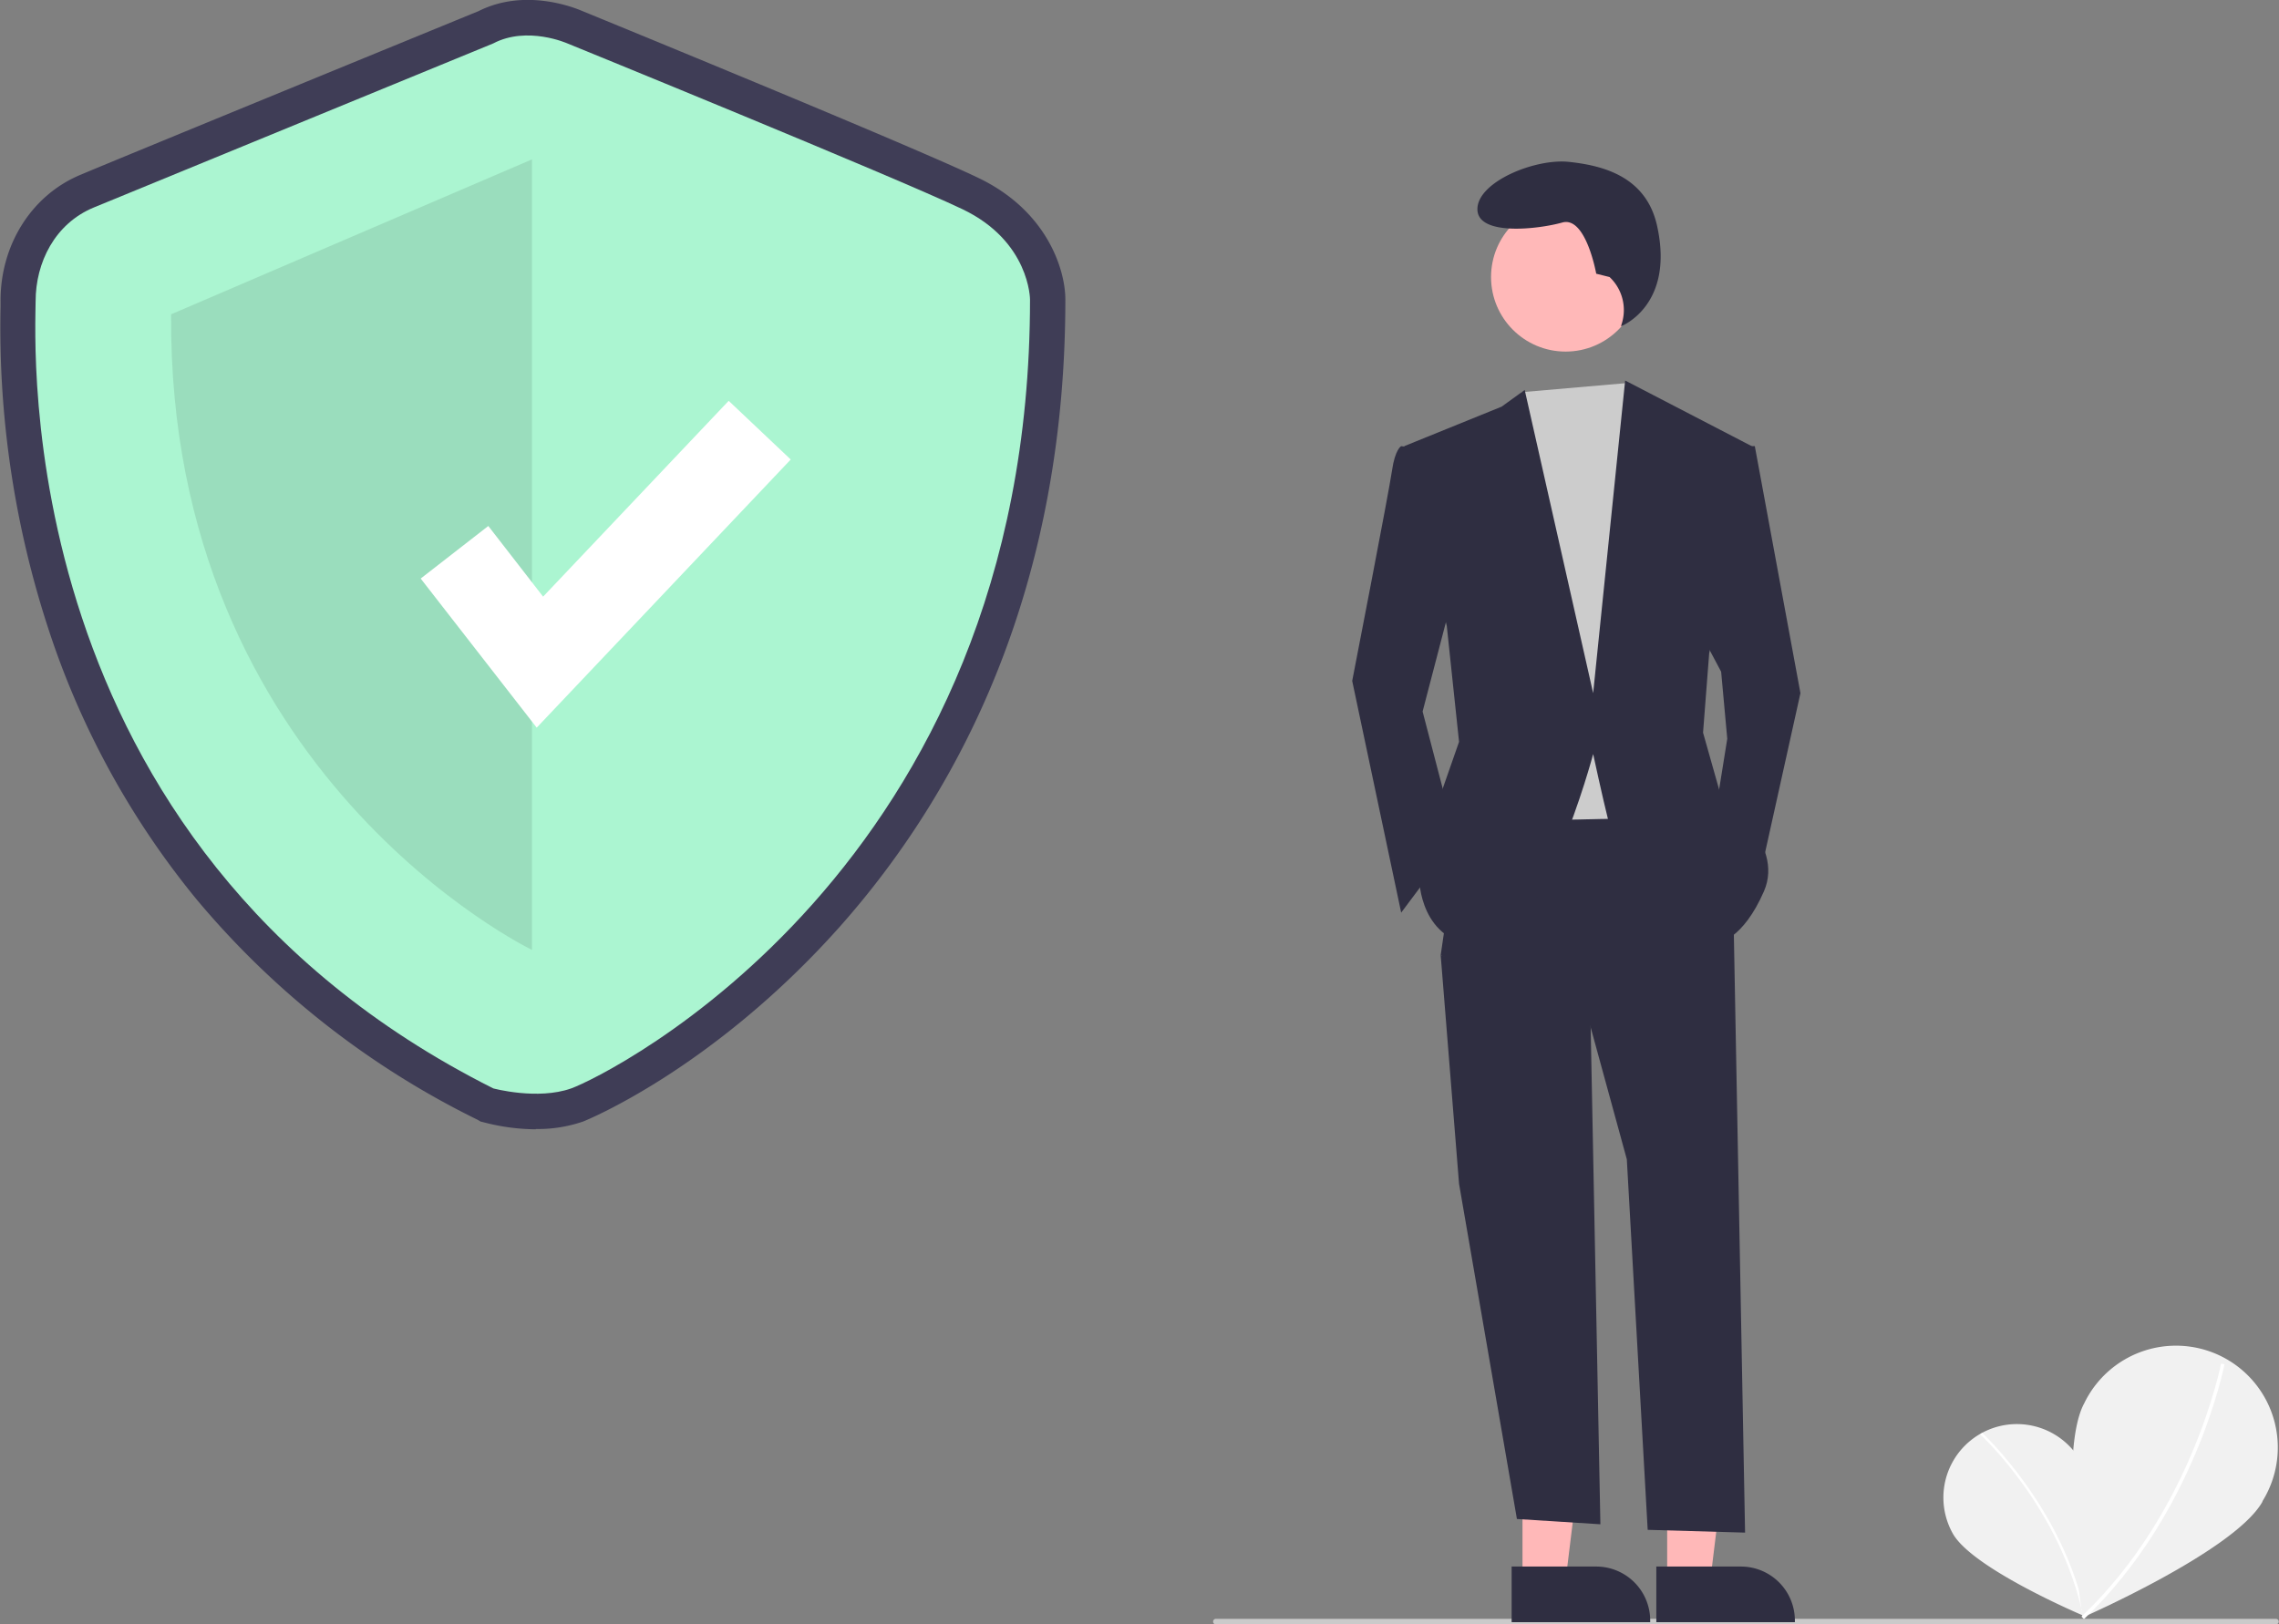
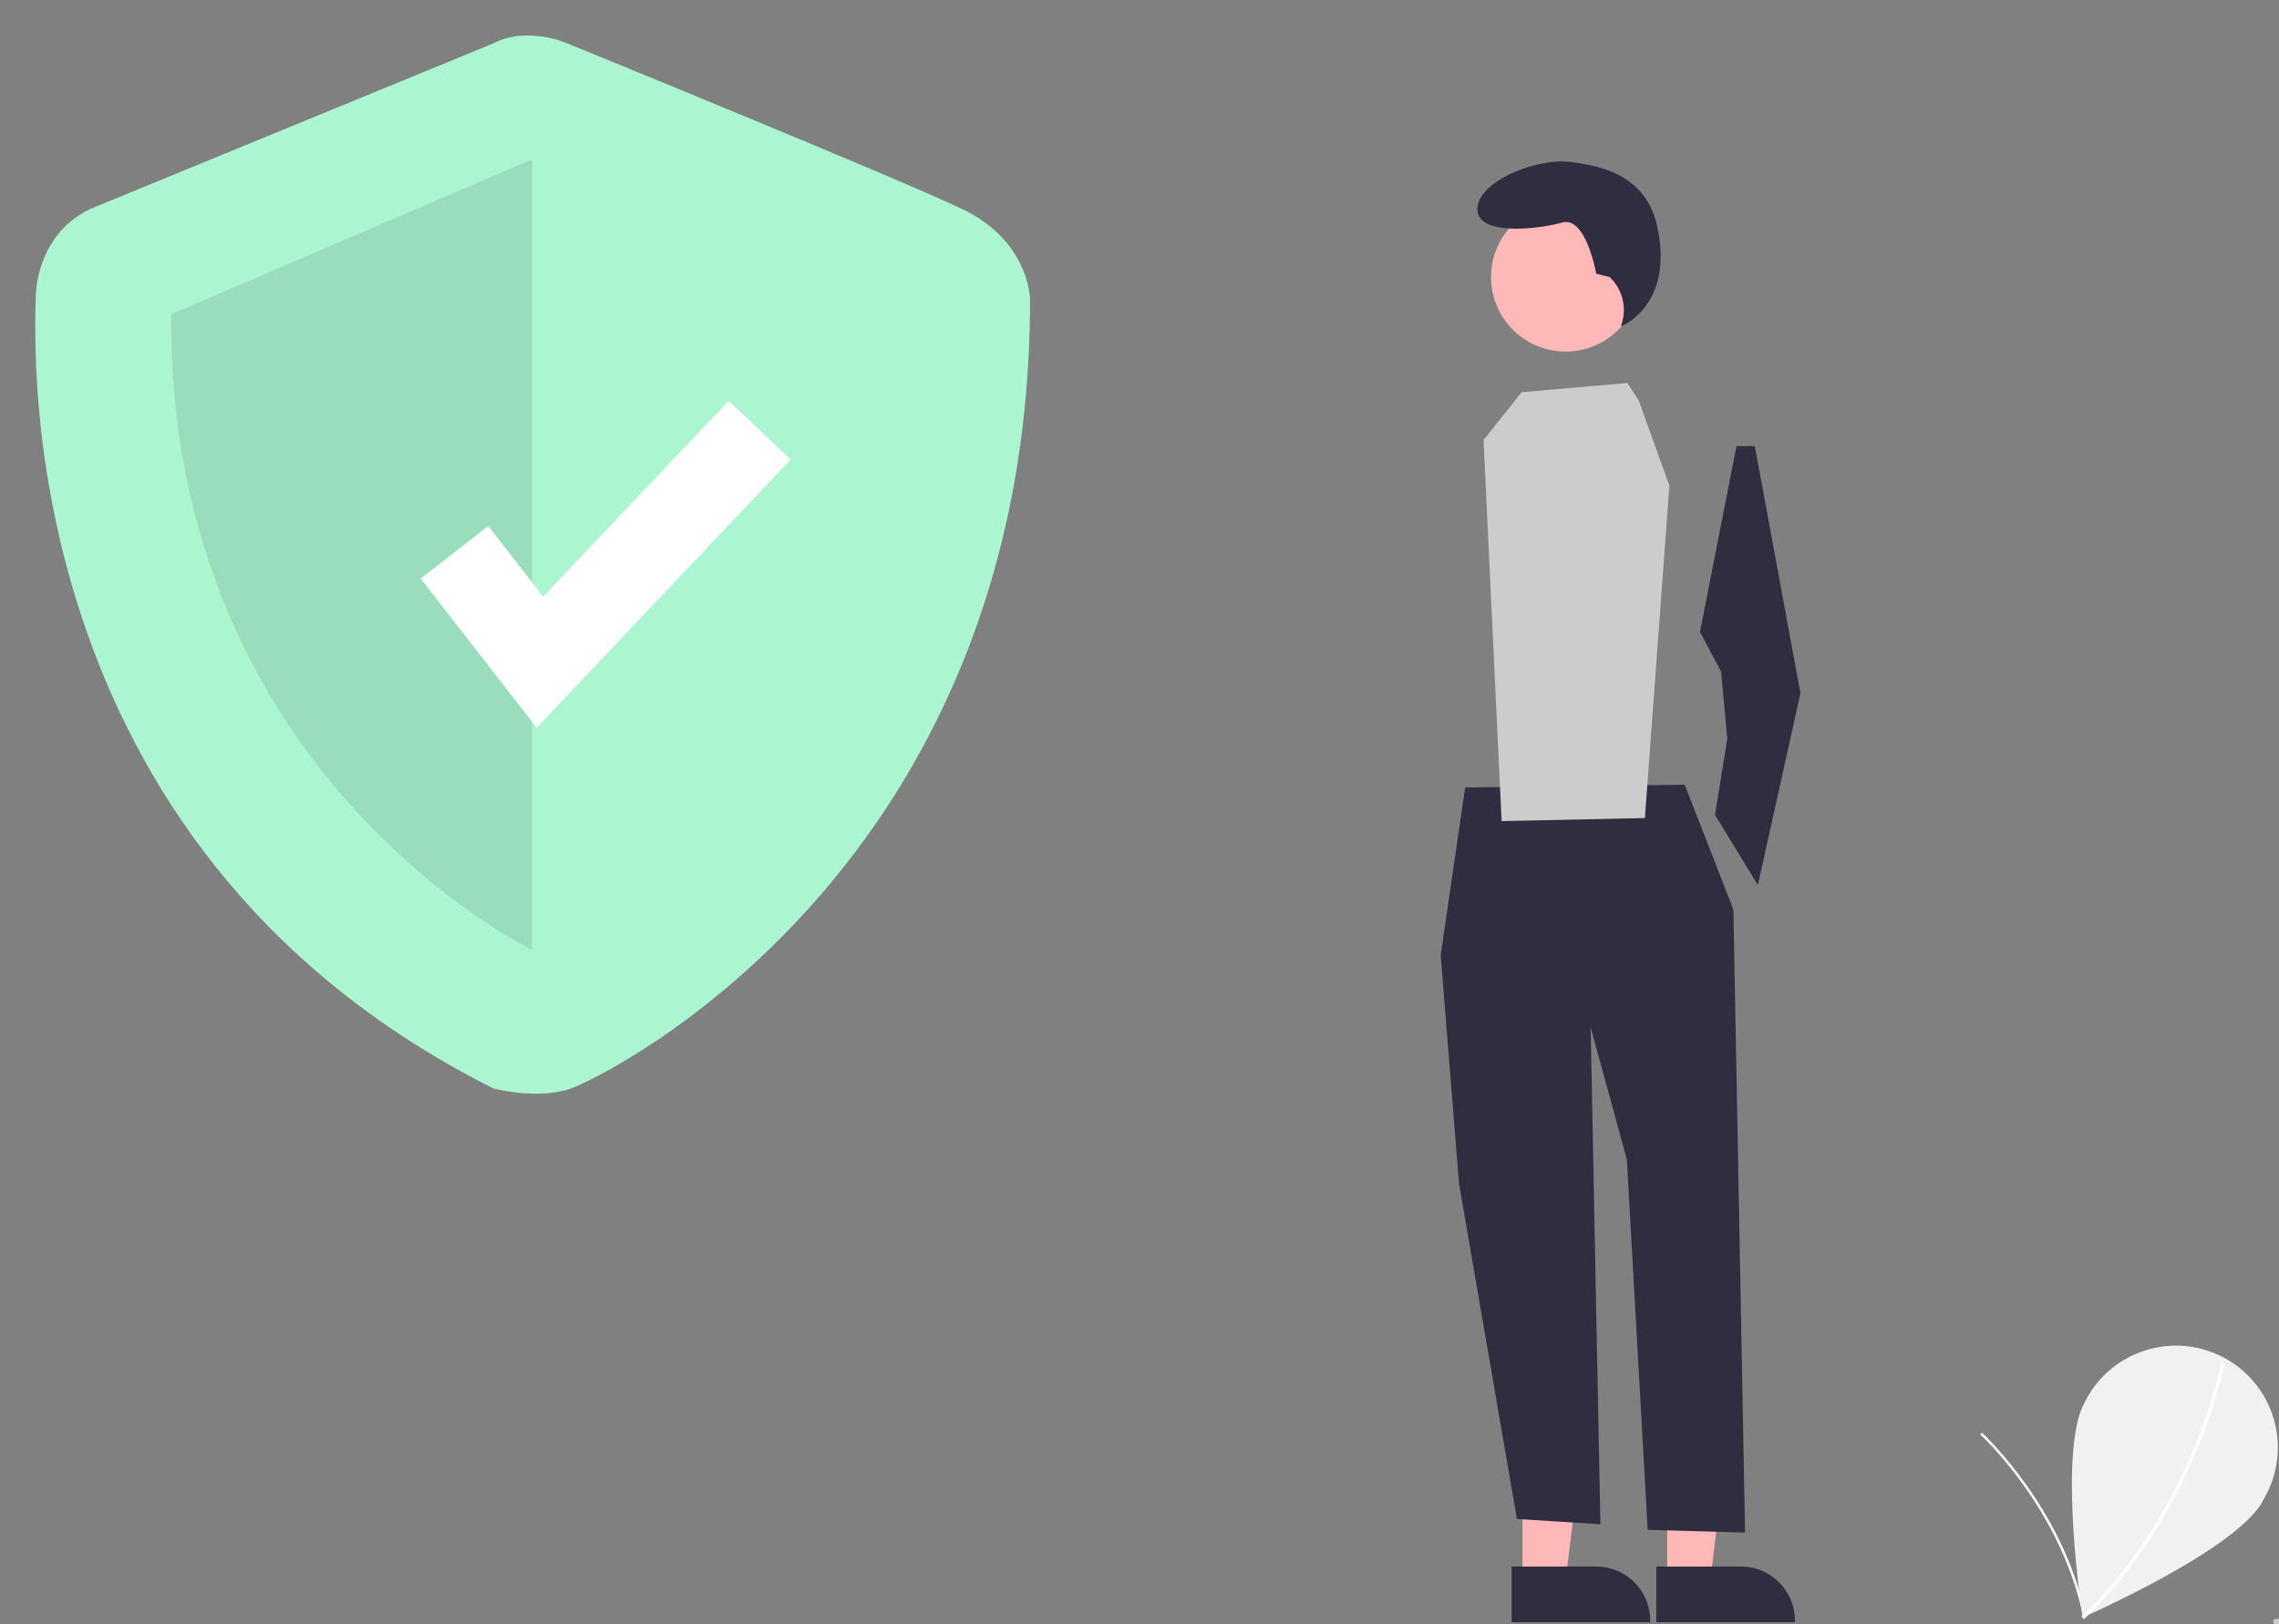
<svg xmlns="http://www.w3.org/2000/svg" data-name="Layer 1" width="819.1" height="584" viewBox="0 0 819.1 584">
  <rect x="0" y="0" width="819.1" height="584" fill="#808080" stroke="none" />
-   <path d="M747.9 525.4c7.2 12.7 1 55.5 1 55.5s-39.8-16.8-47-29.5a26.4 26.4 0 0 1 46-26Z" fill="#f1f1f1" />
  <path d="m749.6 580.9-.9.2c-8.1-38.8-36.6-65.1-37-65.4l.7-.6c.2.3 29 26.7 37.2 65.8Z" fill="#fff" />
  <path d="M813.2 539.8c-9.8 17.7-64.7 41.7-64.7 41.7s-9-59.3.6-77a36.6 36.6 0 1 1 64 35.3Z" fill="#f1f1f1" />
  <path d="m749 582.1-.9-.9c39.8-37.7 50-90.4 50.2-91l1.2.3c-.1.5-10.5 53.6-50.5 91.6Z" fill="#fff" />
-   <path d="M192.6 406a75.2 75.2 0 0 1-18.7-2.5l-1.2-.3-1-.6a308.8 308.8 0 0 1-101-79.2 299.9 299.9 0 0 1-51-90.5A348.2 348.2 0 0 1 .2 110.3v-2C.1 88 11.4 70.2 28.8 62.9 42 57.3 163.2 7.6 172 4c16.5-8.3 34-1.4 36.9-.2 6.3 2.6 118.2 48.4 142.4 60 25 11.8 31.6 33.1 31.6 43.9 0 48.6-8.4 94-25 135a312.5 312.5 0 0 1-56.1 90.5c-45.9 51.5-91.7 69.8-92.2 70a50.1 50.1 0 0 1-17 2.7Zm-10.8-26.8c4 .9 13.1 2.2 19 0 7.7-2.7 46-22.6 82-63 49.5-55.7 74.6-125.8 74.6-208.3 0-1.7-1.2-13.6-17-21.2C316.7 75.4 200.3 28 199 27.4l-.3-.2c-2.5-1-10.2-3.1-15.6-.3l-1 .5-143.6 59c-9.6 4-13 14-13 21.9v2.5c-1.2 56.4 12 195.3 156.2 268.4Z" fill="#3f3d56" />
  <path d="m177.3 15.6-143.6 59c-14 5.8-20.9 19.8-20.9 33.7s-10.4 195.2 164.5 283c0 0 15.9 4.3 28 0s164.9-78.6 164.9-283.6c0 0 0-20.9-24.3-32.5s-142-59.6-142-59.6-14.4-6.4-26.6 0Z" fill="#abf5d1" />
  <path d="M191.2 57.3v284.2S60.3 278.5 61.5 113Z" opacity=".1" />
  <polygon points="192.9 261.6 151.2 208 175.5 189.1 195.2 214.5 261.9 144.1 284.2 165.2 192.9 261.6" fill="#fff" />
-   <path d="M818 584H437a1 1 0 0 1 0-2h381a1 1 0 0 1 0 2Z" fill="#cacaca" />
+   <path d="M818 584a1 1 0 0 1 0-2h381a1 1 0 0 1 0 2Z" fill="#cacaca" />
  <polygon points="547.2 568.2 562.7 568.2 570 508.6 547.2 508.6 547.2 568.2" fill="#ffb8b8" />
  <path d="M543.3 563.2h30.4a19.4 19.4 0 0 1 19.4 19.4v.6h-49.8Z" fill="#2f2e41" />
  <polygon points="599.2 568.2 614.7 568.2 622 508.6 599.2 508.6 599.2 568.2" fill="#ffb8b8" />
  <path d="M595.3 563.2h30.4a19.4 19.4 0 0 1 19.4 19.4v.6h-49.8Z" fill="#2f2e41" />
  <polygon points="571.5 358.8 575.2 548 545.2 546.1 524.4 425.6 517.8 343.4 571.5 358.8" fill="#2f2e41" />
  <path d="m623 327 4.2 224-35-1-7.5-133.2-13.2-48.2-53.7-25.2 8.8-60.3 78.9-1Z" fill="#2f2e41" />
  <circle cx="562.7" cy="99.6" r="26.8" fill="#ffb8b8" />
  <polygon points="584.9 137.7 589 144 600 174.6 591.2 294.1 539.7 295.2 533.2 158.2 546.9 141 584.9 137.7" fill="#ccc" />
-   <path d="m512.3 161.5-8.7-1.1s-2.2 1.1-3.3 8.8-14.3 75.6-14.3 75.6l17.6 83.3 19.7-26.3-12-46 12-46Z" fill="#2f2e41" />
  <polygon points="624.1 160.4 630.7 160.4 647.1 249.2 631.8 318.2 616.4 293 620.8 265.6 618.6 241.5 611 227.2 624.1 160.4" fill="#2f2e41" />
  <path d="m578.5 99.6-4.8-1.2S570 77.6 561.5 80 531 85 531 75.2s20.7-18.3 32.9-17 27.8 5.2 31.7 23.1c6.3 28.7-13 36-13 36l.3-1a16.3 16.3 0 0 0-4.4-16.7Z" fill="#2f2e41" />
-   <path d="m504.7 160.4 35-14.2 8.3-6 24.6 109 11.5-112.4 45.5 23.6-15.3 74.5-2.2 28.5 6.5 23s23 16.5 15.4 34-16.5 18.6-16.5 18.6-37.2-35-39.4-43.8-5.5-24.1-5.5-24.1-18.6 70.1-40.5 69-22-24-22-24l5.5-24.2 8.8-25.2-4.4-41.6Z" fill="#2f2e41" />
</svg>